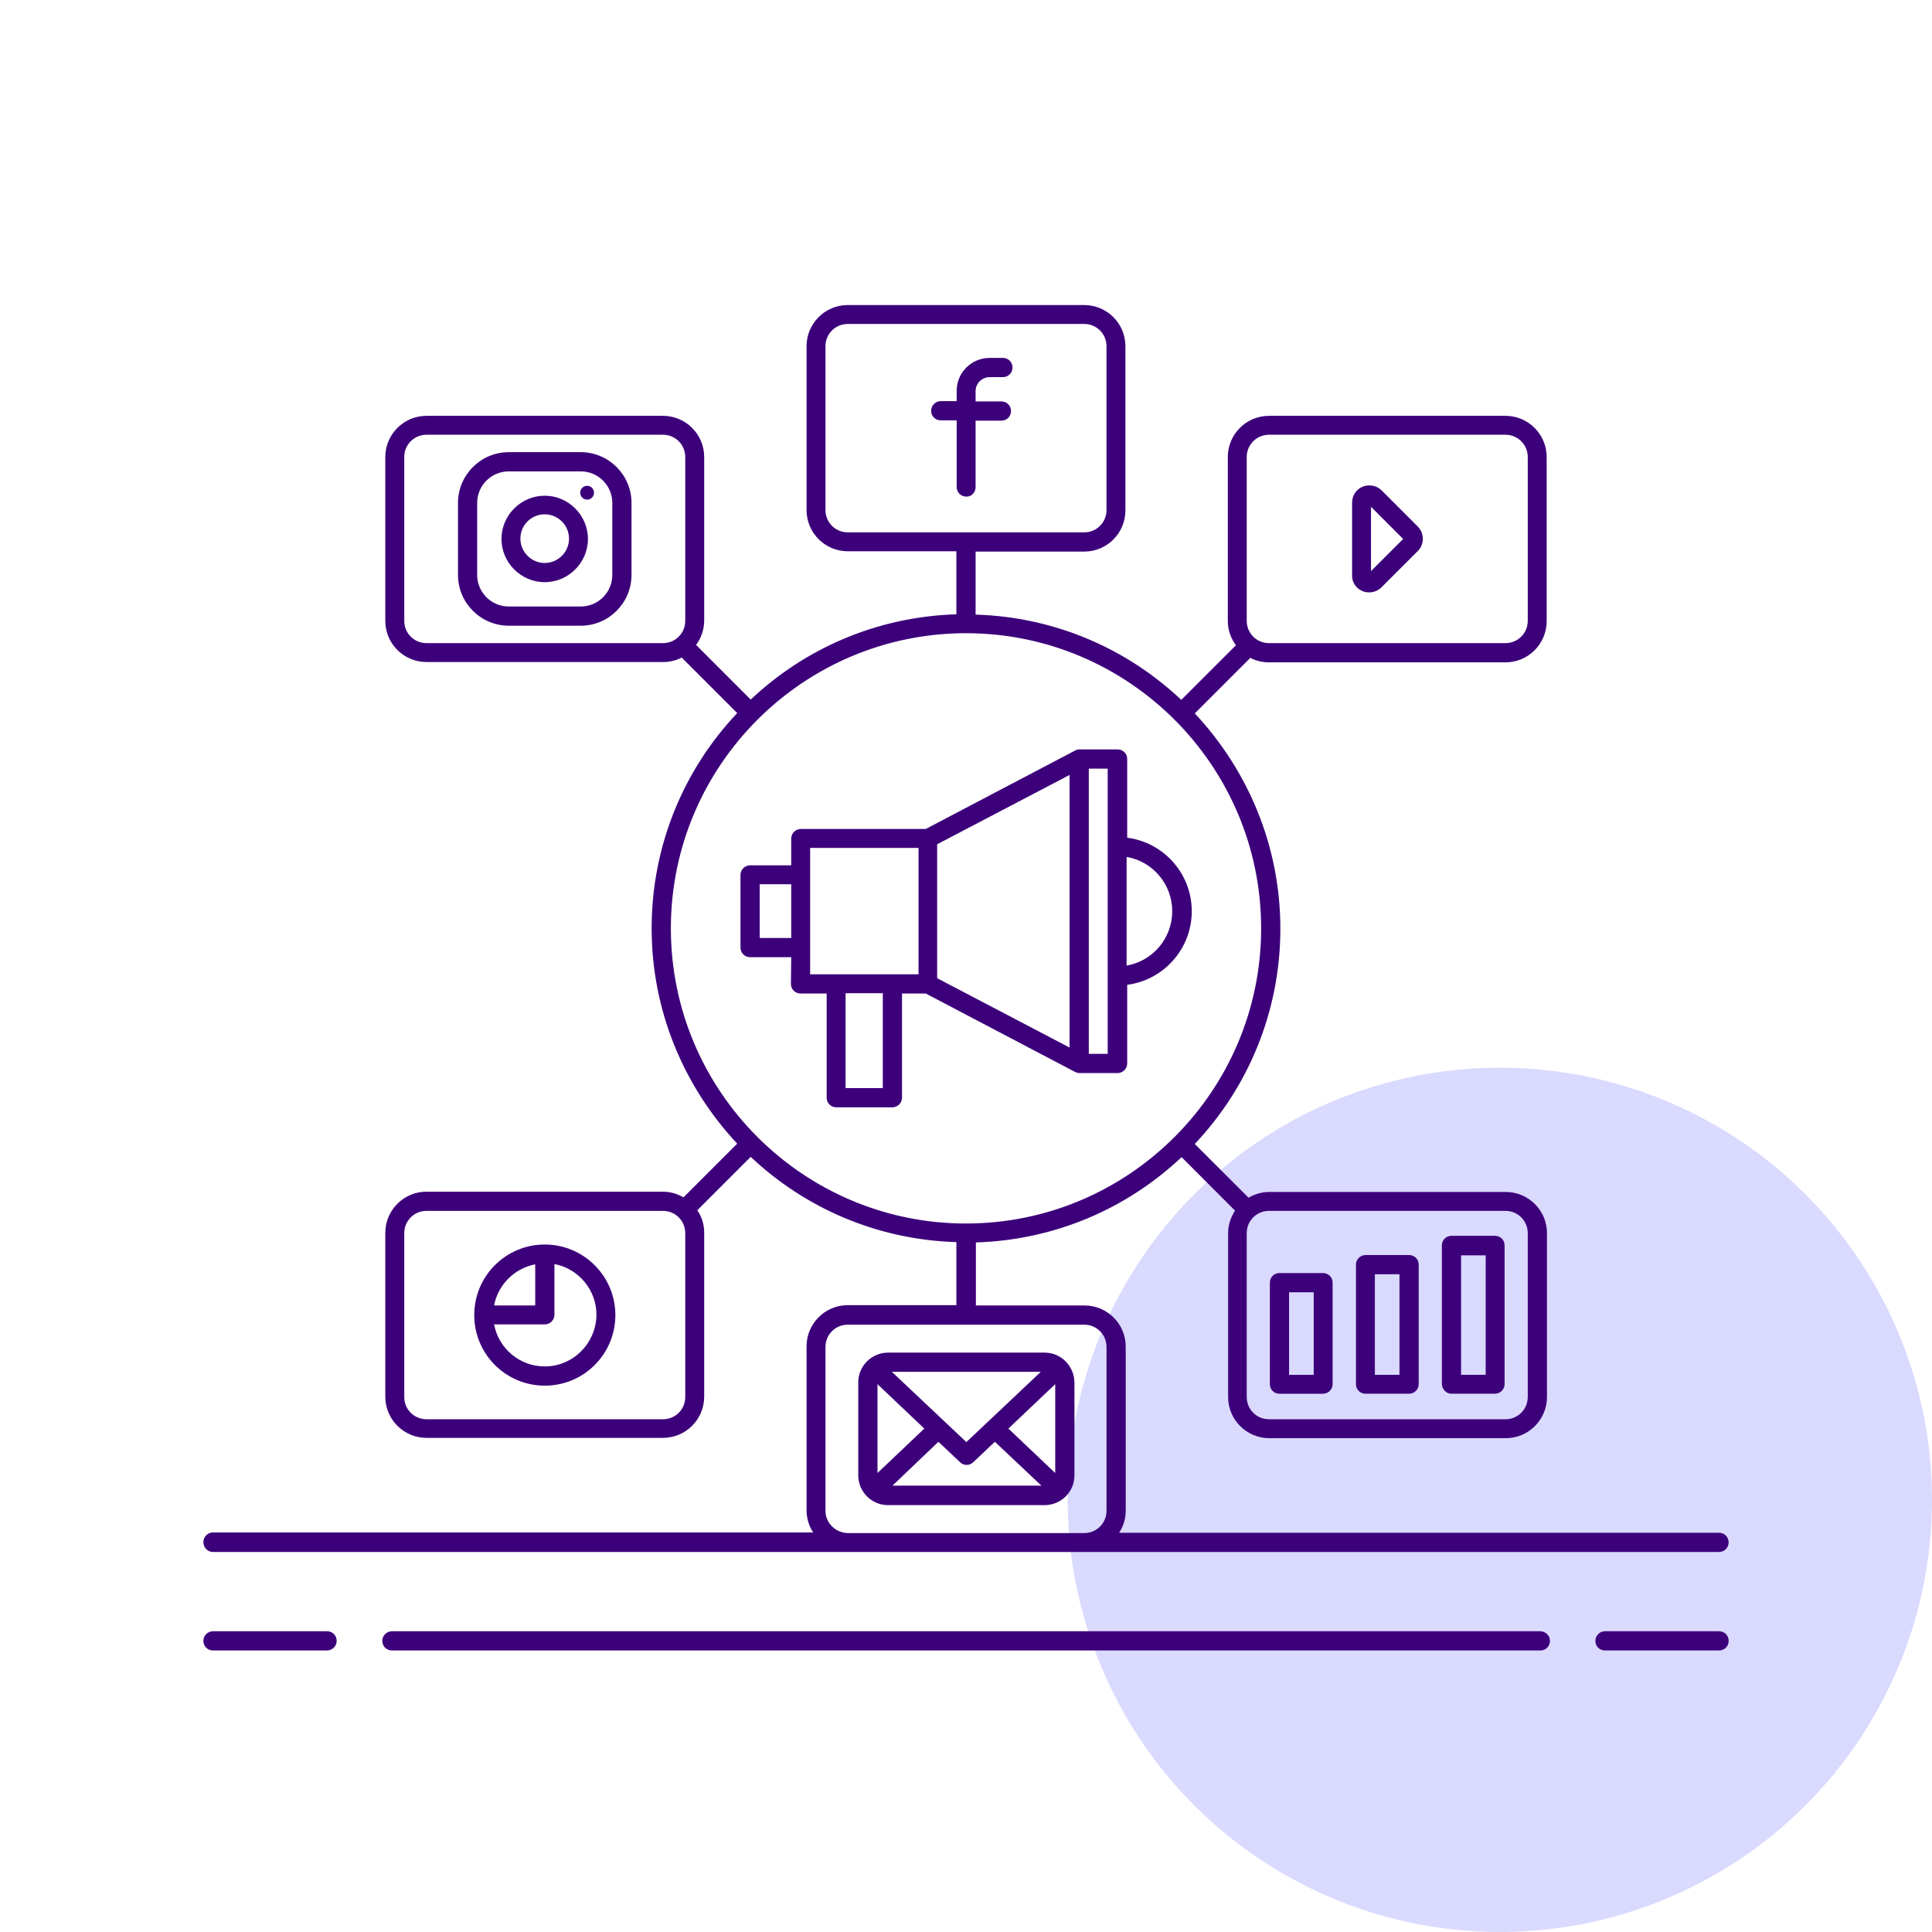
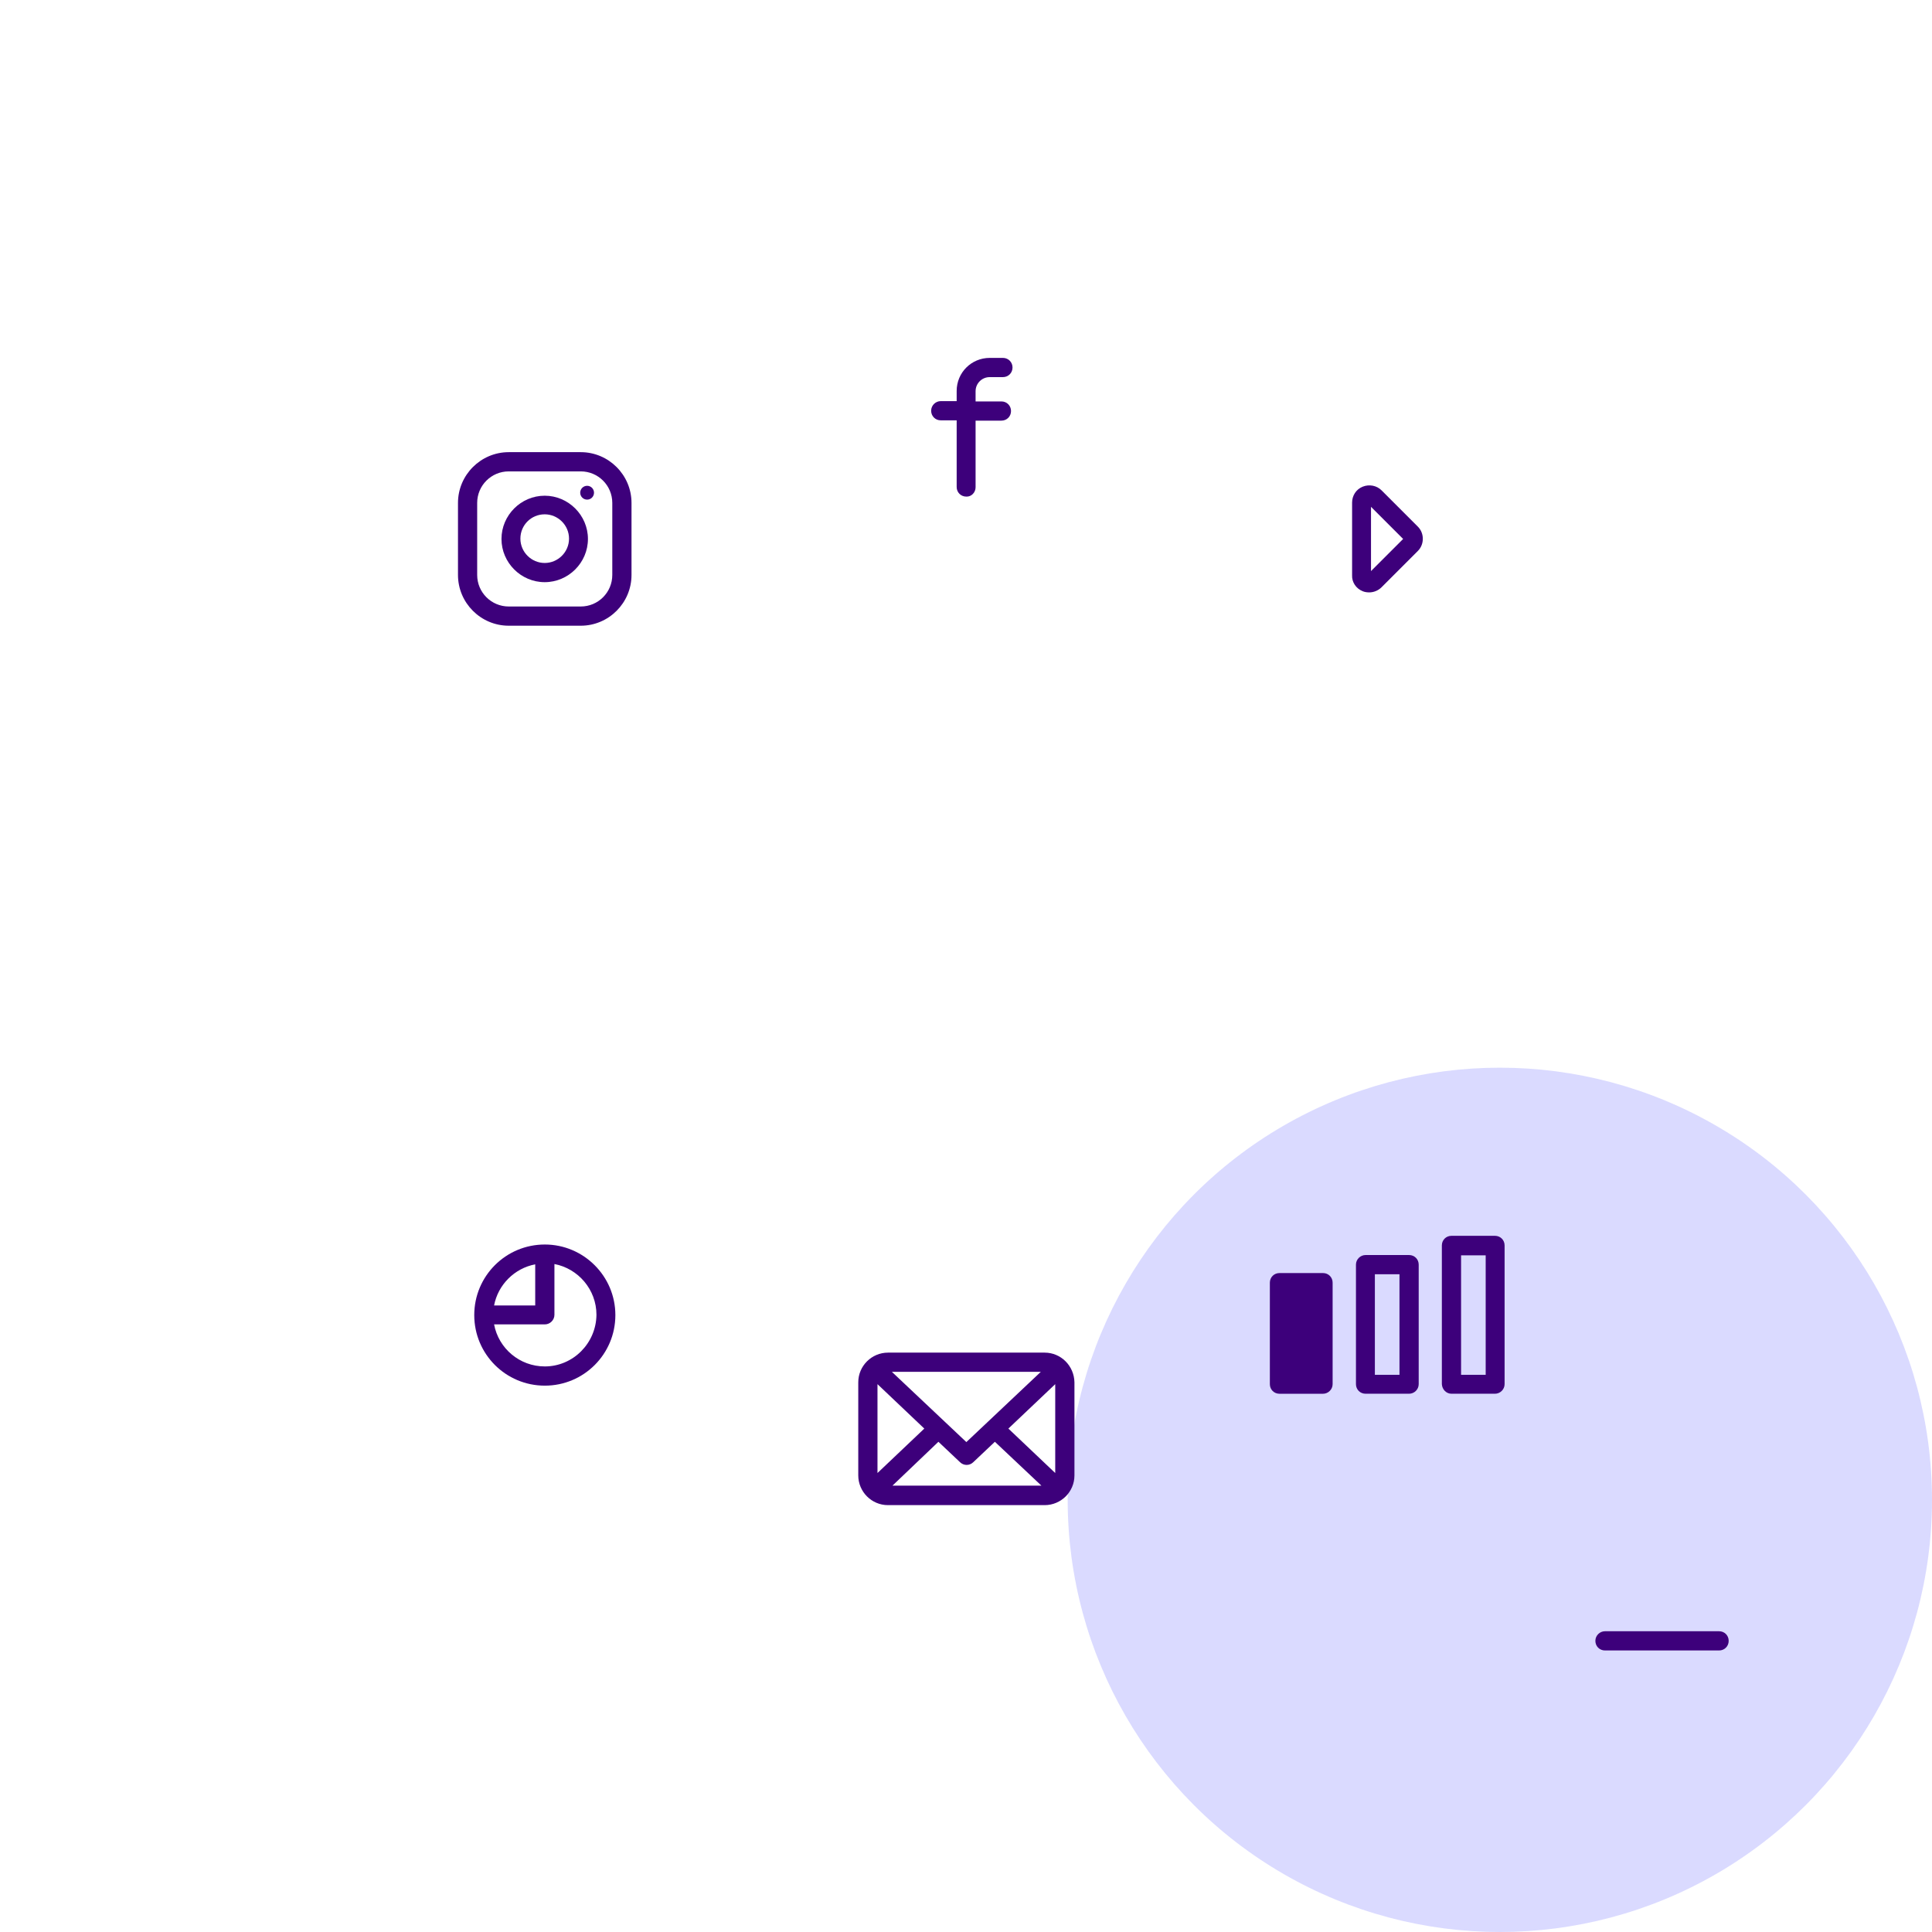
<svg xmlns="http://www.w3.org/2000/svg" width="76" height="76" viewBox="0 0 76 76" fill="none">
  <circle cx="59" cy="59" r="17" fill="#DADAFF" />
-   <path d="M31.113 38.704C31.113 38.917 31.279 39.082 31.491 39.082H32.519V43.181C32.519 43.393 32.684 43.559 32.897 43.559H35.105C35.306 43.559 35.483 43.393 35.483 43.181V39.082H36.416L42.286 42.165C42.334 42.188 42.392 42.212 42.463 42.212H43.963C44.164 42.212 44.341 42.047 44.341 41.834V38.74C45.782 38.551 46.881 37.322 46.881 35.846C46.881 34.37 45.782 33.141 44.341 32.952V29.858C44.341 29.645 44.176 29.48 43.963 29.48H42.463C42.404 29.48 42.345 29.492 42.286 29.527L36.416 32.61H31.503C31.302 32.61 31.125 32.775 31.125 32.988V34.039H29.507C29.306 34.039 29.129 34.204 29.129 34.417V37.275C29.129 37.488 29.294 37.653 29.507 37.653H31.125L31.113 38.704ZM46.113 35.846C46.113 36.909 45.345 37.807 44.318 37.984V33.708C45.345 33.885 46.113 34.783 46.113 35.846ZM42.83 30.236H43.574V41.456H42.83V30.236ZM34.727 42.803H33.263V39.07H34.727V42.803ZM42.074 41.208L36.865 38.48V33.212L42.074 30.484V41.208ZM31.869 33.354H36.133V38.326H35.105H32.897H31.869V37.275V34.417V33.354ZM29.885 36.897V34.783H31.125V36.897H29.885Z" fill="#3D007B" />
  <path d="M41.096 53.209H34.931C34.293 53.209 33.762 53.728 33.762 54.378V58.039C33.762 58.677 34.281 59.208 34.931 59.208H41.096C41.734 59.208 42.266 58.689 42.266 58.039V54.378C42.254 53.728 41.734 53.209 41.096 53.209ZM34.518 54.449L36.36 56.197L34.518 57.945V54.449ZM38.014 56.728L35.084 53.964H40.943L38.014 56.728ZM36.915 56.716L37.766 57.52C37.837 57.59 37.931 57.626 38.026 57.626C38.12 57.626 38.214 57.59 38.285 57.52L39.136 56.716L40.966 58.441H35.108L36.915 56.716ZM39.667 56.197L41.51 54.449V57.945L39.667 56.197Z" fill="#3D007B" />
  <path d="M21.432 48.956C19.896 48.956 18.656 50.197 18.656 51.732C18.656 53.267 19.896 54.508 21.432 54.508C22.967 54.508 24.207 53.267 24.207 51.732C24.207 50.197 22.955 48.956 21.432 48.956ZM21.054 49.736V51.354H19.436C19.589 50.539 20.239 49.89 21.054 49.736ZM21.432 53.752C20.44 53.752 19.613 53.043 19.436 52.098H21.432C21.633 52.098 21.81 51.933 21.81 51.72V49.724C22.743 49.901 23.463 50.728 23.463 51.72C23.451 52.842 22.542 53.752 21.432 53.752Z" fill="#3D007B" />
  <path d="M22.846 17.787H20.012C18.913 17.787 18.016 18.685 18.016 19.783V22.618C18.016 23.716 18.913 24.614 20.012 24.614H22.846C23.945 24.614 24.842 23.716 24.842 22.618V19.783C24.842 18.685 23.945 17.787 22.846 17.787ZM24.086 22.618C24.086 23.303 23.531 23.858 22.846 23.858H20.012C19.327 23.858 18.771 23.303 18.771 22.618V19.783C18.771 19.098 19.327 18.543 20.012 18.543H22.846C23.531 18.543 24.086 19.098 24.086 19.783V22.618Z" fill="#3D007B" />
  <path d="M21.427 19.5C20.494 19.5 19.727 20.268 19.727 21.201C19.727 22.134 20.494 22.901 21.427 22.901C22.36 22.901 23.128 22.134 23.128 21.201C23.128 20.268 22.36 19.5 21.427 19.5ZM21.427 22.146C20.908 22.146 20.471 21.72 20.471 21.189C20.471 20.657 20.896 20.232 21.427 20.232C21.947 20.232 22.384 20.657 22.384 21.189C22.384 21.72 21.947 22.146 21.427 22.146Z" fill="#3D007B" />
  <path d="M23.096 19.654C23.246 19.654 23.367 19.532 23.367 19.382C23.367 19.232 23.246 19.11 23.096 19.11C22.946 19.11 22.824 19.232 22.824 19.382C22.824 19.532 22.946 19.654 23.096 19.654Z" fill="#3D007B" />
  <path d="M38.377 19.169V16.547H39.393C39.605 16.547 39.771 16.382 39.771 16.169C39.771 15.957 39.605 15.791 39.393 15.791H38.377V15.39C38.377 15.082 38.625 14.835 38.932 14.835H39.452C39.664 14.835 39.83 14.669 39.83 14.457C39.83 14.244 39.664 14.079 39.452 14.079H38.932C38.212 14.079 37.633 14.657 37.633 15.378V15.779H37.007C36.806 15.779 36.629 15.945 36.629 16.157C36.629 16.37 36.794 16.535 37.007 16.535H37.633V19.157C37.633 19.37 37.798 19.535 38.011 19.535C38.212 19.547 38.377 19.37 38.377 19.169Z" fill="#3D007B" />
  <path d="M53.602 23.256C53.684 23.291 53.779 23.303 53.861 23.303C54.038 23.303 54.216 23.232 54.346 23.102L55.775 21.673C56.035 21.413 56.035 20.976 55.775 20.717L54.346 19.288C54.157 19.099 53.861 19.04 53.602 19.146C53.342 19.252 53.188 19.5 53.188 19.772V22.63C53.176 22.902 53.342 23.15 53.602 23.256ZM53.932 19.937L55.196 21.201L53.932 22.465V19.937Z" fill="#3D007B" />
-   <path d="M50.331 54.827H52.044C52.244 54.827 52.422 54.661 52.422 54.449V50.457C52.422 50.244 52.256 50.079 52.044 50.079H50.331C50.118 50.079 49.953 50.244 49.953 50.457V54.449C49.953 54.661 50.118 54.827 50.331 54.827ZM50.709 50.834H51.678V54.083H50.709V50.834Z" fill="#3D007B" />
+   <path d="M50.331 54.827H52.044C52.244 54.827 52.422 54.661 52.422 54.449V50.457C52.422 50.244 52.256 50.079 52.044 50.079H50.331C50.118 50.079 49.953 50.244 49.953 50.457V54.449C49.953 54.661 50.118 54.827 50.331 54.827ZM50.709 50.834H51.678V54.083V50.834Z" fill="#3D007B" />
  <path d="M53.718 54.826H55.43C55.631 54.826 55.808 54.661 55.808 54.448V49.748C55.808 49.535 55.643 49.37 55.43 49.37H53.718C53.517 49.37 53.34 49.535 53.34 49.748V54.448C53.34 54.661 53.505 54.826 53.718 54.826ZM54.084 50.126H55.052V54.082H54.084V50.126Z" fill="#3D007B" />
  <path d="M57.097 54.826H58.809C59.01 54.826 59.187 54.661 59.187 54.448V48.992C59.187 48.779 59.022 48.614 58.809 48.614H57.097C56.884 48.614 56.719 48.779 56.719 48.992V54.448C56.731 54.661 56.896 54.826 57.097 54.826ZM57.475 49.382H58.443V54.082H57.475V49.382Z" fill="#3D007B" />
-   <path d="M12.866 64.169H8.378C8.177 64.169 8 64.334 8 64.547C8 64.76 8.165 64.925 8.378 64.925H12.866C13.067 64.925 13.244 64.76 13.244 64.547C13.244 64.334 13.079 64.169 12.866 64.169Z" fill="#3D007B" />
  <path d="M67.624 64.169H63.136C62.935 64.169 62.758 64.334 62.758 64.547C62.758 64.76 62.923 64.925 63.136 64.925H67.624C67.837 64.925 68.002 64.76 68.002 64.547C68.002 64.334 67.837 64.169 67.624 64.169Z" fill="#3D007B" />
-   <path d="M60.582 64.169H15.417C15.216 64.169 15.039 64.334 15.039 64.547C15.039 64.76 15.204 64.925 15.417 64.925H60.594C60.806 64.925 60.972 64.76 60.972 64.547C60.972 64.334 60.794 64.169 60.582 64.169Z" fill="#3D007B" />
-   <path d="M8.378 61.051H33.346H42.653H67.621C67.834 61.051 67.999 60.885 67.999 60.673C67.999 60.46 67.834 60.295 67.621 60.295H44.023C44.189 60.047 44.283 59.74 44.283 59.421V52.972C44.283 52.074 43.551 51.354 42.665 51.354H38.389V48.874C41.519 48.779 44.354 47.527 46.48 45.519L48.582 47.622C48.417 47.882 48.311 48.177 48.311 48.508V54.956C48.311 55.854 49.043 56.574 49.929 56.574H59.236C60.133 56.574 60.854 55.842 60.854 54.956V48.508C60.854 47.61 60.121 46.889 59.236 46.889H49.929C49.633 46.889 49.362 46.972 49.114 47.114L47 45C49.09 42.791 50.366 39.803 50.366 36.531C50.366 33.26 49.078 30.283 47 28.063L49.185 25.878C49.409 25.996 49.657 26.055 49.917 26.055H59.224C60.121 26.055 60.842 25.323 60.842 24.437V17.976C60.842 17.079 60.11 16.358 59.224 16.358H49.917C49.019 16.358 48.299 17.09 48.299 17.976V24.425C48.299 24.779 48.417 25.11 48.618 25.382L46.468 27.531C44.342 25.523 41.508 24.271 38.378 24.177V21.697H42.653C43.551 21.697 44.271 20.965 44.271 20.079V13.618C44.271 12.72 43.539 12 42.653 12H33.346C32.449 12 31.728 12.732 31.728 13.618V20.067C31.728 20.965 32.46 21.685 33.346 21.685H37.622V24.165C34.492 24.26 31.657 25.512 29.531 27.52L27.382 25.37C27.582 25.098 27.701 24.768 27.701 24.413V17.976C27.701 17.079 26.968 16.358 26.082 16.358H16.776C15.878 16.358 15.157 17.09 15.157 17.976V24.425C15.157 25.323 15.89 26.043 16.776 26.043H26.082C26.342 26.043 26.59 25.984 26.815 25.866L29 28.051C26.909 30.26 25.634 33.248 25.634 36.519C25.634 39.791 26.921 42.767 29 44.988L26.886 47.102C26.649 46.96 26.366 46.878 26.071 46.878H16.776C15.878 46.878 15.157 47.61 15.157 48.496V54.944C15.157 55.842 15.89 56.562 16.776 56.562H26.082C26.98 56.562 27.701 55.83 27.701 54.944V48.496C27.701 48.165 27.606 47.858 27.429 47.61L29.531 45.508C31.657 47.515 34.492 48.767 37.622 48.862V51.342H33.346C32.449 51.342 31.728 52.074 31.728 52.96V59.409C31.728 59.728 31.823 60.035 31.988 60.283H8.378C8.177 60.283 8 60.448 8 60.661C8 60.873 8.165 61.051 8.378 61.051ZM32.472 20.067V13.618C32.472 13.134 32.862 12.744 33.346 12.744H42.653C43.137 12.744 43.527 13.134 43.527 13.618V20.067C43.527 20.551 43.137 20.941 42.653 20.941H33.346C32.862 20.941 32.472 20.551 32.472 20.067ZM59.224 47.633C59.708 47.633 60.098 48.023 60.098 48.508V54.956C60.098 55.441 59.708 55.83 59.224 55.83H49.917C49.433 55.83 49.043 55.441 49.043 54.956V48.508C49.043 48.023 49.433 47.633 49.917 47.633H59.224ZM49.043 17.976C49.043 17.492 49.433 17.102 49.917 17.102H59.224C59.708 17.102 60.098 17.492 60.098 17.976V24.425C60.098 24.909 59.708 25.299 59.224 25.299H49.917C49.433 25.299 49.043 24.909 49.043 24.425V17.976ZM16.776 25.299C16.291 25.299 15.902 24.909 15.902 24.425V17.976C15.902 17.492 16.291 17.102 16.776 17.102H26.082C26.567 17.102 26.956 17.492 26.956 17.976V24.425C26.956 24.909 26.567 25.299 26.082 25.299H16.776ZM38 24.909C44.401 24.909 49.61 30.118 49.61 36.519C49.61 42.921 44.401 48.13 38 48.13C31.598 48.13 26.39 42.921 26.39 36.519C26.39 30.118 31.598 24.909 38 24.909ZM26.956 54.956C26.956 55.441 26.567 55.83 26.082 55.83H16.776C16.291 55.83 15.902 55.441 15.902 54.956V48.508C15.902 48.023 16.291 47.633 16.776 47.633H26.082C26.567 47.633 26.956 48.023 26.956 48.508V54.956ZM32.472 59.433V52.984C32.472 52.5 32.862 52.11 33.346 52.11H42.653C43.137 52.11 43.527 52.5 43.527 52.984V59.433C43.527 59.917 43.137 60.307 42.653 60.307H33.346C32.862 60.295 32.472 59.905 32.472 59.433Z" fill="#3D007B" />
</svg>